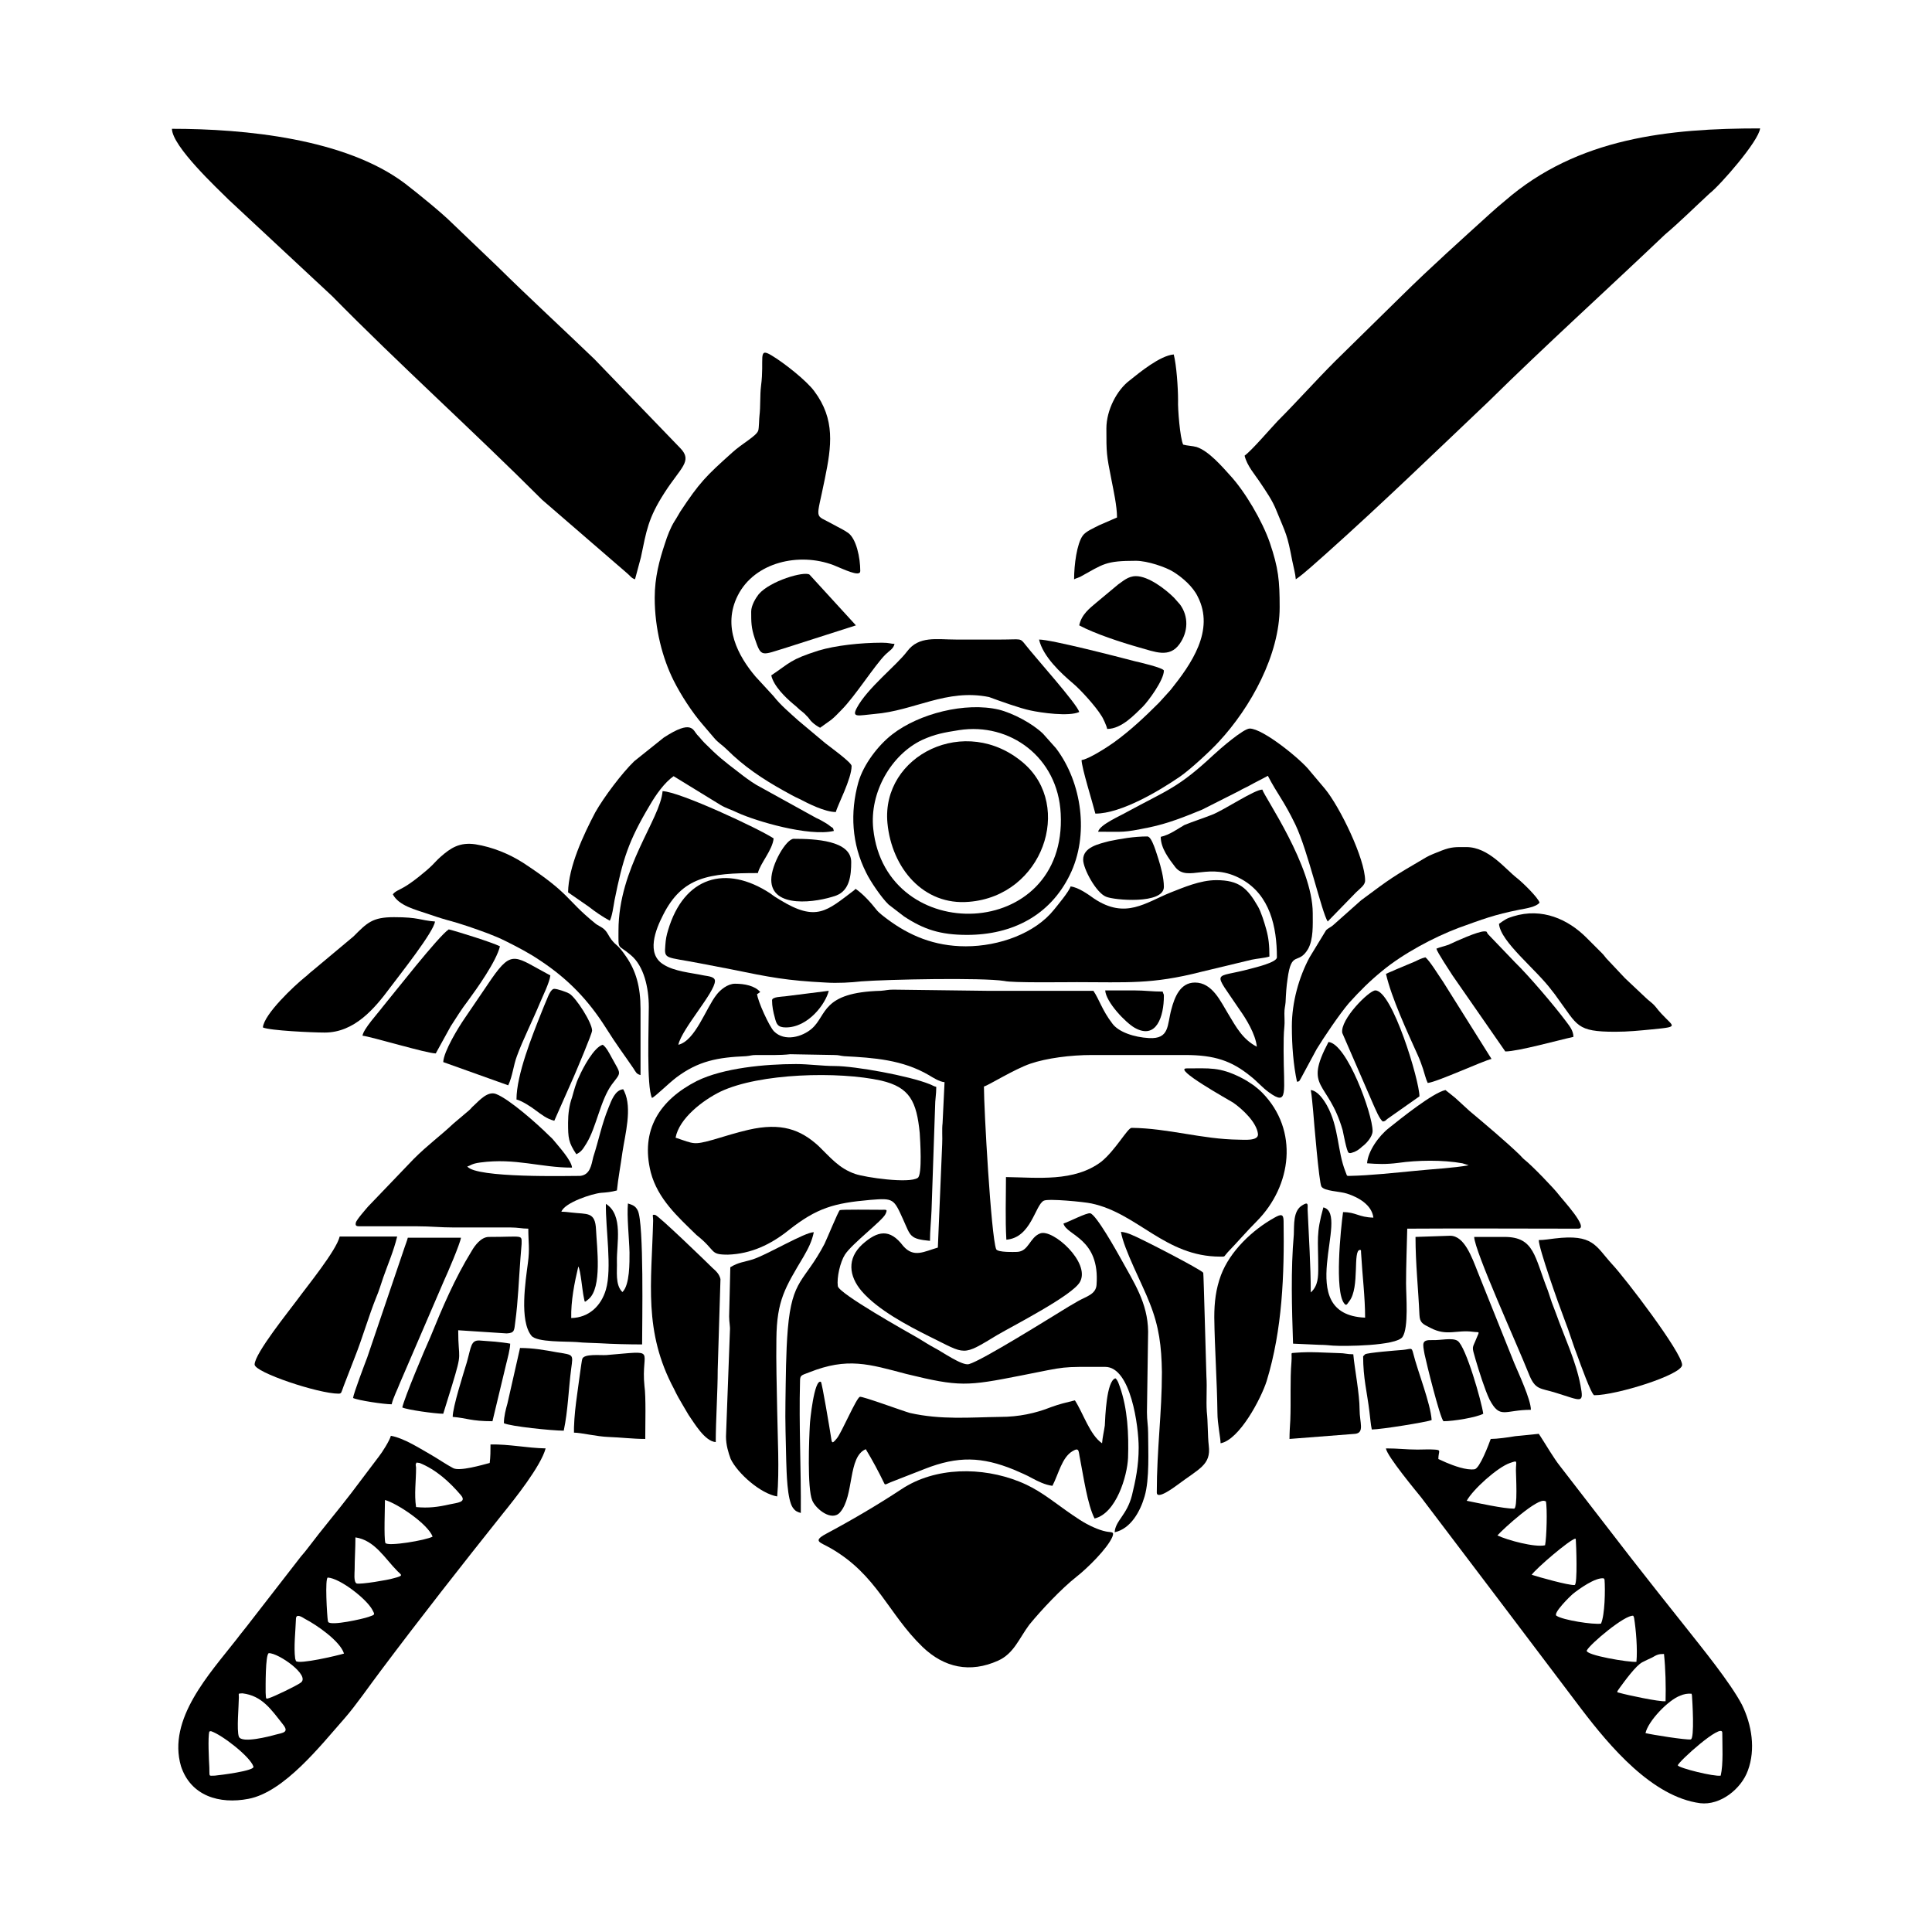
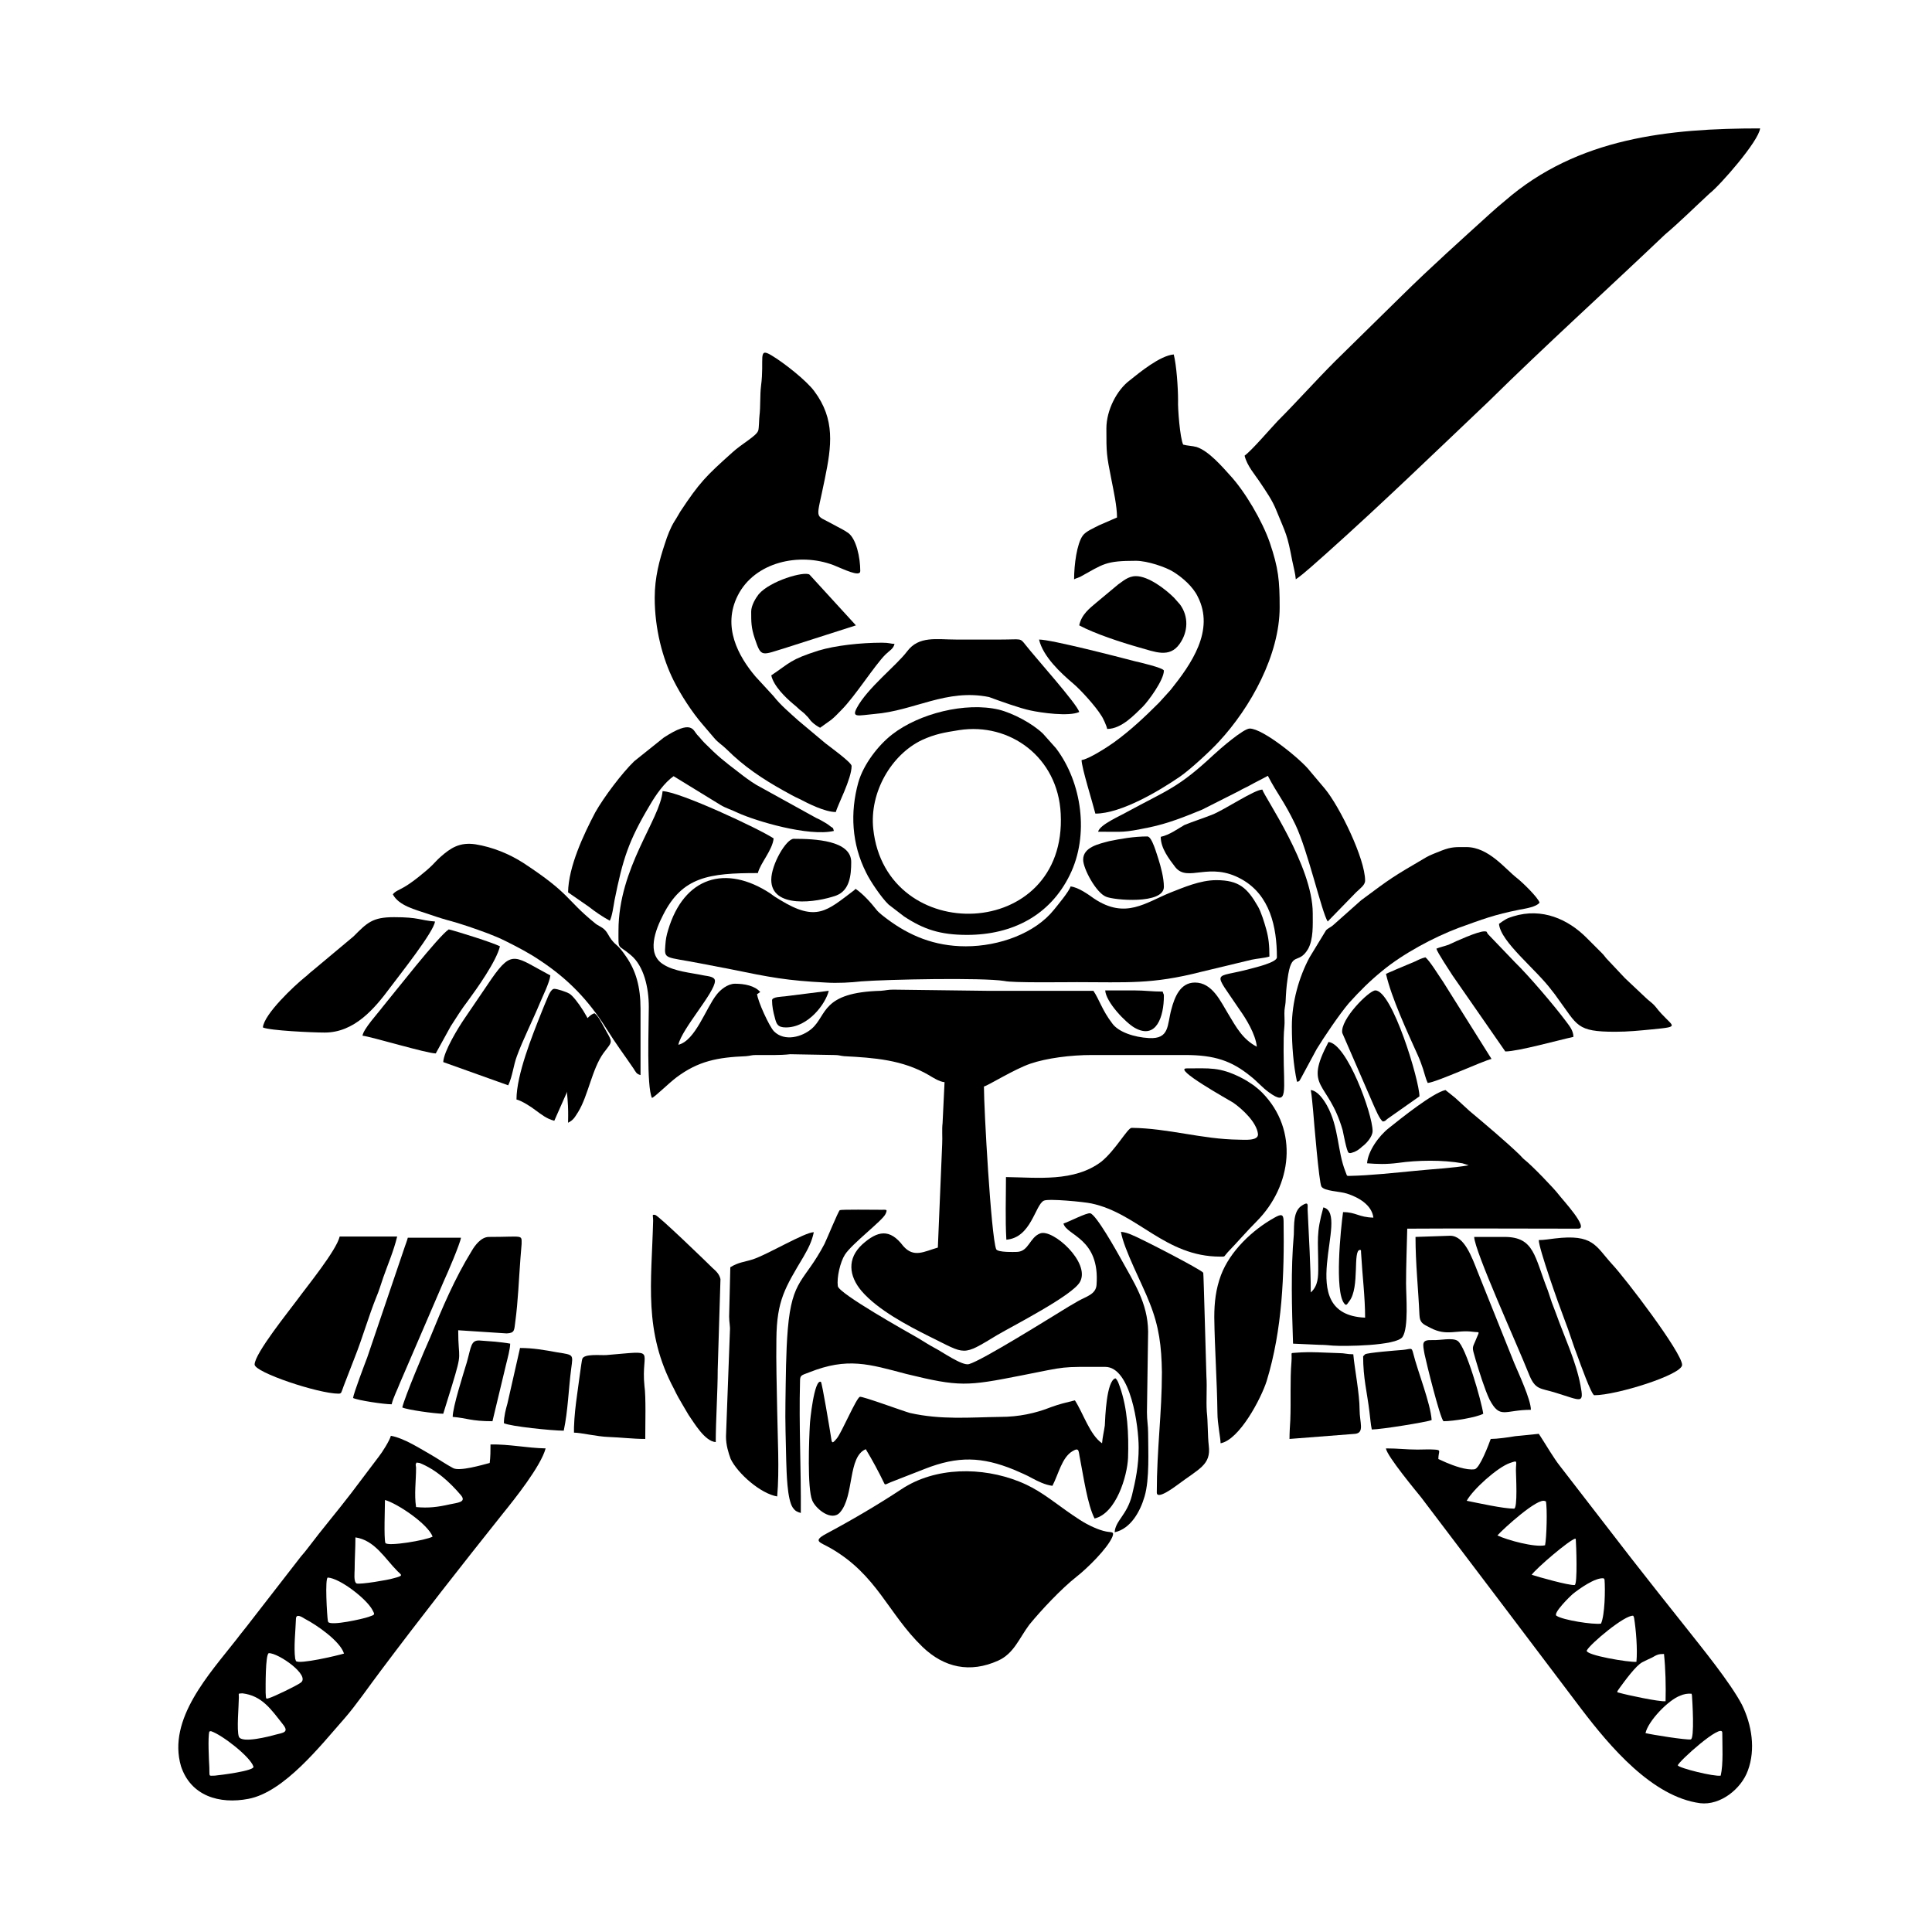
<svg xmlns="http://www.w3.org/2000/svg" width="1500" height="1500" viewBox="0 0 1500 1500">
  <svg x="133.478" y="100.0" width="1233.043" height="1300" viewBox="0 0 403.3 425.2">
    <path class="st0" d="M251.1,179.8c0,2.9,2.1,5.6,3.7,7.7c3.2,4,8.6-1.6,16.9,3.1c7.1,4,8.9,12,8.9,19.8c0,1.3-5.6,2.6-6.7,2.9  c-9.5,2.6-9.8-0.1-2.7,10.5c1.5,2.1,4,6.1,4.3,9.3c-3.6-1.9-5.2-4.9-7.3-8.4c-1.9-3.1-4-7.9-8.4-7.9c-3.8,0-5.2,3.8-6,6.8  c-1.1,4-0.4,7.6-5.7,7.3c-3.7-0.2-7.7-1.5-9.3-3.7c-2.6-3.4-3.3-6.1-4.8-8.3c-9,0-18.1,0-27.1,0l-23.7-0.3c-1.5,0-1.8,0.2-3.2,0.3  c-15.1,0.4-13.6,6.2-17.5,9.6c-2.4,2.1-6.9,3.4-9.6,0.7c-1.2-1.2-4.2-7.8-4.3-9.5c0,0,0.1-0.1,0.1,0l0.7-0.5c-1.4-1.6-4-2.1-6.4-2.1  c-1.9,0-3.8,1.6-4.7,2.8c-2.7,3.4-5.4,11.7-9.7,12.7c0.9-4.1,9.3-13.3,9.3-16.2c0-1.1-1.7-1.2-2.8-1.4c-3.3-0.7-7.5-1-10.3-2.8  c-4.4-2.7-2-8.8-0.1-12.5c4.9-9.8,11.7-10.7,24.1-10.7c0.6-2.5,3.7-5.8,4-8.8c-3.6-2.4-23.9-11.9-28.2-12  c-0.6,7.2-11.2,19.4-11.2,35.4c0,5.2-0.3,3.3,3.1,6.2c3.4,2.8,4.6,8.4,4.6,13.2c0,5-0.6,20.2,0.8,23.1c0.7-0.2,4.1-3.6,6.2-5.2  c5.6-4.2,10.5-5.1,17.7-5.4c1.2-0.1,1.3-0.3,2.6-0.3c2.8,0,6,0.1,8.6-0.2l11.1,0.2c1.4,0,1.5,0.2,2.6,0.3c7.6,0.4,14.8,0.9,21.5,4.8  c1,0.6,2.7,1.7,4,1.8l-0.5,10.4c-0.2,1.7,0,3.5-0.1,5.3c-0.4,8.8-0.7,17.5-1.1,26.3c-3.5,1-6.1,2.7-8.8-0.4  c-3.4-4.5-6.5-3.9-10.4-0.4c-3.9,3.6-3.4,8-0.2,11.8c4.1,4.8,11.7,8.8,17.3,11.6c9.4,4.6,8.1,5.1,17.2-0.4  c4.1-2.4,19.2-10.1,21-13.5c2.7-4.9-6.9-13.5-10.1-12.3c-2.7,1-2.9,4.6-5.9,4.7c-0.5,0-4.9,0.2-5.3-0.7c-1.3-3.5-3.1-35.6-3.1-41.3  c1-0.2,7.7-4.4,11.8-5.8c4.1-1.4,10.2-2.2,15.6-2.2h23.7c7.5,0,11.8,1.5,16.5,5.3c1.7,1.3,3,2.9,4.8,4.2c5,3.6,3.7-0.1,3.7-10.6  c0-2.3,0-4.2,0.2-6.2c0.1-1,0-2.2,0-3.2c0-1.5,0.2-1.7,0.3-2.9c0.1-2.2,0.2-3.9,0.5-5.9c1-7.5,2.7-3.4,5.2-7.6  c1.4-2.5,1.2-6.2,1.2-9.1c0-12-12.2-29.4-12.8-31.4c-2,0-9.7,5.2-12.8,6.4c-2.3,0.9-4.8,1.7-7,2.6  C255.5,177.7,253.4,179.3,251.1,179.8" />
    <path class="st0" d="M272.4,83c0.6,2.6,2.7,4.9,4,6.9c1.4,2.1,3.1,4.5,4.1,7.1c2.5,6.1,2.7,5.9,4,12.7c0.3,1.5,0.8,3.3,0.9,4.7  c2.1-1.4,5.6-4.7,7.8-6.6c14.2-12.7,27.4-25.5,41.2-38.6c14.4-14.2,30-28.3,44.7-42.3c3.9-3.3,7.6-7,11.4-10.5  c2.6-2,12.5-13.3,12.8-16.5c-23,0-46.3,2.3-64.8,18.4c-1.2,1-2.4,2-3.6,3.1c-7.7,7-15.2,13.7-22.6,21l-16.9,16.6  c-5,5-9.7,10.3-14.6,15.2C279,76.1,274.1,81.8,272.4,83" />
-     <path class="st0" d="M117.6,114.4l1.5-5.6c1.4-6.7,1.8-9.9,6-16.4c4.1-6.4,7.2-8,4-11.3l-21.8-22.6c-8.1-7.8-16.6-15.6-24.6-23.5  L71.2,24c-2.6-2.6-8.5-7.4-12-10.1C44.1,2.5,18.6,0,0,0c0.1,4.5,11.5,15.1,14.4,18l26.3,24.5c16.9,17.2,35.7,34.1,53.3,51.7  l21.4,18.5C116.3,113.4,116.6,114.1,117.6,114.4" />
    <path class="st0" d="M237.3,76.1c0,6.2,0,6.6,1.3,13.1c0.5,2.6,1.4,6.6,1.4,9.5l-4.6,2c-1.3,0.7-3.3,1.5-4.1,2.6  c-1.5,2.1-2.2,7.4-2.2,11.1c0.6-0.3,0.8-0.3,1.5-0.6c6-3.3,6.4-4.1,14.2-4.1c2.9,0,7.6,1.6,9.5,2.8c2.4,1.5,5,3.8,6.2,6.3  c4.4,8.6-1.7,17.2-6.9,23.7l-2.9,3.2c-3.7,3.7-7.3,7.1-11.6,10.2c-1.4,1-6.3,4.2-8.1,4.4c0,1.9,2.8,10.8,3.5,13.6  c6.6,0,16.4-5.9,21.5-9.4c2.6-1.8,7.7-6.5,9.8-8.8c8.2-8.8,15.5-22.2,15.5-34.2c0-6.8-0.3-9.9-2.5-16.4c-1.9-5.5-6.3-13-10.1-17.1  c-1.9-2.1-5.4-6.2-8.5-7.2c-1.1-0.3-2.3-0.3-3.4-0.6c-0.8-1.6-1.4-9.2-1.3-11.2c0-3.3-0.4-9-1.1-11.7c-3.5,0.3-8.7,4.6-11.2,6.6  C240,66.3,237.3,71.4,237.3,76.1" />
    <path class="st0" d="M94.9,335.1c-4.8-0.1-9.3-1.1-14-1c0,1.6,0,3.1-0.2,4.7c-1.9,0.5-7.7,2.2-9.3,1.3c-1.7-0.9-3.6-2.2-5.3-3.2  c-3-1.7-7.1-4.4-10.5-5c-0.3,1.2-2.2,4.2-3,5.2l-7.1,9.4c-3.6,4.7-7.2,8.9-10.9,13.8c-0.6,0.8-1.1,1.4-1.8,2.2L20,379  c-1.2,1.6-2.4,3-3.6,4.6c-6.8,8.7-17.6,20.2-14.1,32.2c2.5,7.6,9.8,9.7,17.1,8.3c9.1-1.7,18.4-13.6,24.4-20.4  c2.9-3.3,6.4-8.4,9.2-12.1c10.2-13.6,20.4-26.6,31-39.9C87,348,93.7,339.6,94.9,335.1 M62.9,338.8c4.2,1.7,7.6,4.8,10.5,8.2  c1.5,1.8-1,1.9-2.8,2.3c-3.1,0.7-5.4,1-8.6,0.7c-0.5-3.3,0-6.6,0-10l-0.1-0.8l0.2-0.5L62.9,338.8z M54.2,359.1  c-0.4-1.4-0.1-8.9-0.1-10.9c3.2,0.9,10.9,6.1,12.1,9.3C64.7,358.4,54.7,360.1,54.2,359.1z M46.9,369.4c-0.8-0.4-0.5-2.8-0.5-3.5  c0-2.7,0.2-5.4,0.2-8.2c4.9,0.7,7.5,5.4,10.7,8.6c1,1,1.7,1.1-1.1,1.8C55,368.5,47.9,369.7,46.9,369.4z M39.6,378.9  c-0.2-1.1-0.8-11,0-11c3.1,0.2,9.8,5.4,11.3,8.2c0.7,1.3,0.7,1.2-1,1.8c-1.4,0.5-9.4,2.3-10.2,1.3L39.6,378.9z M31.3,388.5  c-0.4-3,0.1-7.1,0.2-10.2c0.1-1.3,1.5-0.4,2.3,0.1c2.9,1.5,8.9,5.6,9.9,8.8c-1.6,0.5-11.4,2.8-12.2,1.9L31.3,388.5z M24.6,387.1  c2.4-0.1,10.7,5.7,8.1,7.5c-1.1,0.8-6.7,3.5-8,3.9c-0.9,0.3-0.8,0.3-0.9-1.4C23.8,395.9,23.7,387.4,24.6,387.1z M17.9,397.3  c5,0.6,7.3,4.1,10.3,7.9c1.6,2,0.1,2.1-1.9,2.6c-1.4,0.4-8.6,2.3-9.3,0.5c-0.6-1.6,0-8,0-10C17,397.2,16.7,397.4,17.9,397.3z   M9.9,406.9c2.8,0.9,10,6.5,10.8,9c0.4,1.1-8.7,2.2-9.8,2.3c-1.7,0-1.3,0.4-1.4-2.1c-0.1-1.8-0.4-7.6,0-9.1L9.9,406.9z" />
    <path class="st0" d="M334.9,332.7c-0.5,1.4-2.8,7.5-4.1,7.7c-2.1,0.3-5.3-0.9-7.2-1.7l-2-0.9c0-2,0.9-2.3-1-2.4  c-1.3-0.1-2.9,0-4.3,0c-2.9,0-4.9-0.3-8-0.3c0.1,1.8,8.1,11.4,8.9,12.4c13.6,17.9,27.2,35.9,40.8,53.9c7.1,9.3,17.9,22.2,30.1,23.8  c5.1,0.6,10.4-3.6,12.1-8.3c2-5.4,1-11.6-1.5-16.7c-3-5.7-10.2-14.5-14.3-19.7c-4.7-5.9-9.3-11.7-13.9-17.6c-6-7.8-12-15.5-18-23.3  c-1.6-2-3.5-5.3-5-7.6l-0.4-0.6l-6,0.6C339.4,332.3,336.5,332.7,334.9,332.7 M328.8,348.4c1.6-2.9,7.8-8.5,11-9.6  c2.1-0.7,1.5-0.6,1.5,1.9c0,1.1,0.5,9.8-0.5,9.7C338.1,350.4,331.8,349,328.8,348.4z M348.9,348.5c0.4,1.8,0.2,9.2-0.2,11.2  c-2.6,0.6-9.6-1.3-12.1-2.5c1.4-1.6,10.4-9.8,12.1-8.7L348.9,348.5z M356.5,358.2c0.1,1.2,0.5,11.5-0.3,11.6c-1.6,0.1-9-2-10.9-2.6  c1.1-1.6,9.6-8.9,11.1-9.2L356.5,358.2z M363.8,368.4c0.2,2.6,0.1,9-0.9,11.2c-2,0.3-9.7-0.9-11.3-2c-1-0.6,3.6-5.1,4.1-5.5  c1.6-1.3,5.8-4.3,7.9-4L363.8,368.4z M371.3,378.1c0.5,3.1,0.9,8,0.6,11.2c-1.7,0.2-13.2-1.7-12.6-2.9c0.9-1.7,9.7-9.1,11.8-8.8  L371.3,378.1z M375.9,388.2c1.2-0.7,1.6-0.9,3-0.9c0.4,3.8,0.5,8.2,0.4,12c-1.5,0.2-9.9-1.6-11.6-2.1c-0.9-0.2-0.9-0.1,0.1-1.5  c1.1-1.5,4-5.5,5.6-6.3C374.2,389,375,388.6,375.9,388.2z M386,397.8c0.1,1.3,0.7,11-0.3,11.2c-1.1,0.2-9.9-1.2-11.5-1.6  c0.7-3.1,5.8-8.4,8.8-9.5c0.9-0.4,1.9-0.6,2.9-0.5L386,397.8z M382.4,415.6c0.1-0.9,11.3-11,11.3-8.3c0,3.2,0.3,7.9-0.4,10.9  C391.6,418.5,382.8,416.3,382.4,415.6z" />
    <path class="st0" d="M122.6,119.1c0,7.9,2,15.4,4.8,21c1.8,3.6,4.7,8.1,7.4,11.2l2.9,3.4c1,1.2,2.1,1.8,3.2,2.9  c4.3,4.3,9.1,7.5,14.3,10.4c1.5,0.8,2.6,1.5,4.2,2.2c2.1,1.1,6.4,3.3,9.2,3.3c0.4-1.7,4-8.4,4-11.7c0-0.9-5.7-5-6.7-5.8l-6.8-5.7  c-2-1.8-4.7-4.1-6.3-6.2l-4.6-5c-4.4-5.2-8.5-12.7-4.5-20.6c4.3-8.5,15.6-11,24.3-7.7c2.3,0.9,6.8,3.2,6.8,1.5c0-3.4-1-8.2-3.1-9.7  c-1.3-0.9-2.5-1.4-3.9-2.2c-4.8-2.7-4.2-0.5-2-11.5c1.7-8.3,2.7-15.1-2.7-22.3c-2-2.7-7.7-7.2-10.9-9.1c-3.5-2.1-1.7,1-2.6,7.8  c-0.3,2.4-0.1,5.1-0.4,7.6c-0.1,0.7-0.1,3-0.3,3.7c-0.4,1.4-4.1,3.3-6.6,5.6c-6.7,6-8.3,7.6-13.2,15c-0.5,0.8-0.9,1.6-1.5,2.5  c-1,1.6-1.8,3.7-2.4,5.6C123.8,109.5,122.6,113.9,122.6,119.1" />
    <path class="st0" d="M229.8,216.7c12.7,0,19,0.6,31.5-2.6l12.9-3.1c1.4-0.3,3.2-0.4,4.5-0.8c0-2.9-0.2-4.7-0.8-6.9  c-0.5-1.8-1.3-4.4-2.1-5.8c-2.7-4.7-4.8-6.7-10.6-6.7c-4.1,0-8.4,1.9-11.5,3.1c-6.5,2.6-11.5,6.9-19.5,1.6c-1.4-1-4-2.9-6-3.1  c-0.3,1.2-3.4,4.9-4.2,5.9c-4.8,6-13.9,9.3-22.4,9.3c-8.1,0-14.4-2.8-19.8-6.8c-0.8-0.6-2.3-1.7-2.9-2.5c-1.4-1.8-3.5-4.1-5.3-5.3  c-0.3,0.3,0.2-0.1-0.4,0.4c-6.9,5.2-9.5,8.1-18.8,2.4c-1-0.6-1.5-0.9-2.4-1.6c-11.4-7.5-22-4.2-26,9.3c-0.4,1.3-0.6,2.3-0.7,3.8  c-0.3,3.7-0.1,2.9,8.7,4.6c2.7,0.5,5.1,1,7.8,1.5c10.2,2.1,14.4,2.9,24.2,3.4c3,0.2,6.5,0,9.1-0.3c6.6-0.5,30.6-1,36.3-0.1  C213.3,216.9,226.7,216.7,229.8,216.7" />
    <path class="st0" d="M229.7,367.7c2.7-2.1,7.8-7.1,9.1-10.1c0.6-1.5-0.2-1.1-1.6-1.4c-1-0.2-2.1-0.6-3-1c-2.6-1.1-4.8-2.7-7.1-4.3  c-4.1-2.9-7.2-5.5-12-7.4c-9.3-3.7-21.2-3.8-29.9,2c-5.9,3.9-12.9,8-19.1,11.3c-3.5,1.9-1.5,2.1,1.1,3.6  c11.9,6.8,14.6,16.6,23.4,25.1c5.5,5.3,12.1,6.7,19.2,3.5c4-1.8,5.3-5.6,7.9-9.1C220.8,376.1,225.9,370.7,229.7,367.7" />
    <path class="st0" d="M284.7,308.5c2.3,0.1,4.4,0.2,6.7,0.3c1.2,0,2.3,0.1,3.4,0.2c2.8,0.2,16.1,0.1,17.7-2.2  c1.6-2.4,0.9-10.4,0.9-13.6c0-4.6,0.2-9.3,0.3-13.9c14.4-0.1,28.9,0,43.4,0c2.9,0-4-7.4-4.9-8.6c-1.1-1.5-7-7.6-8.7-8.9  c-0.5-0.4-0.7-0.7-1.2-1.2c-3.4-3.3-9.1-8.1-12.8-11.2l-3.6-3.3c-0.9-0.7-1.7-1.4-2.5-2c-3.2,0.7-11.3,7.2-14.3,9.6  c-2.7,2.1-5.4,6-5.6,9c2.6,0.2,4.8,0.3,7.9-0.1c4.9-0.7,11.3-0.8,16.3,0.1l1.6,0.5c-3.7,0.7-9.6,1-13.4,1.4  c-5.3,0.5-11.6,1.2-16.8,1.3c-0.9,0-0.6,0.1-1.1-1.1c-2.1-5.3-1.6-11.2-4.7-16.8c-0.8-1.4-2.3-3.7-4.1-3.9c0.3,1.5,0.4,3.6,0.6,5.3  c0.2,2.5,1.5,18.2,2.1,19.2c0.7,1.2,4.7,1.2,6.5,1.8c2.8,0.9,6.3,2.8,6.7,6.1c-3.8-0.1-4.4-1.4-7.7-1.4c-0.6,4.3-2.2,20.1,0.3,23.2  c0.5,0.6,0.6,0.4,1.3-0.6c2.7-3.5,0.8-13,2.7-13c0.4,0,0.2,0.3,0.3,1.1c0.3,5.3,1,10.9,1,16.1c-18.8-0.8-3.5-26.3-10.6-28  c-1.9,6.8-1.3,8.2-1.3,15.2c0,2.4,0,4.7-1.9,6.4c0-6.9-0.5-14.1-0.8-21.1c0-1.1,0.3-2.1-1.4-1c-2.3,1.4-2,4.9-2.1,7.4  C284.1,289.8,284.4,299.4,284.7,308.5" />
-     <path class="st0" d="M103.7,265.9c-2.9,0-26.5,0.6-28.7-2.4c0.9-0.2,1-0.7,3.3-1c9-1.2,15.2,1.3,23.3,1.3c-0.1-1.8-3.4-5.4-4.7-7  c-0.4-0.5-0.8-0.8-1.2-1.2c-2.8-2.8-10-9.2-13.4-10.5c-2.1-0.8-4.2,1.6-5.7,3c-0.5,0.4-0.7,0.8-1.2,1.2l-3.9,3.3  c-3.4,3.2-6.5,5.4-10.1,9l-11.6,12.1c-0.5,0.6-3,3.4-3.1,4.1c-0.2,0.9,0.3,0.9,1.2,0.9l14.4,0c3.4,0,5.9,0.3,9.3,0.3l14.4,0  c1.9,0,2.8,0.3,4.5,0.3c0,3.6,0.4,5-0.1,8.7c-0.6,4.6-2.2,14.7,0.9,18.5c1.4,1.7,8.8,1.4,11.5,1.6c1.8,0.2,4,0.2,5.8,0.3  c3.3,0.2,7.5,0.3,10.8,0.3c0-5.2,0.5-30.8-1.1-34c-0.6-1.2-1.3-1.4-2.5-1.8c-0.3,3.3,0.3,8.7,0.4,12.4c0,2.5,0.1,8.3-1.8,10.1  c-1.9-1.8-1.3-5.4-1.4-7.8c-0.1-4.4,1.7-11.8-2.8-14.6c-0.1,6.3,1.6,16.4,0,21.8c-1.2,4.1-4.3,7.1-8.8,7.2  c-0.1-4.3,0.8-8.9,1.8-13.1c0.6,1,1,6.1,1.4,7.9c0.3,1.2,0,1.4,1.2,0.4c3.5-2.9,2.1-13.2,1.9-17.6c-0.2-4.7-2.2-3.9-6.3-4.4  c-0.9-0.1-1.6-0.2-2.5-0.2c0.8-2.3,7.8-4.6,10.1-4.8c1.4-0.1,2.5-0.2,4-0.6c0.3-3,1-6.7,1.4-9.7c0.7-4.6,2.5-11.1,0.5-15.4l-0.3-0.6  c-2.1,0.2-3,2.9-3.7,4.6c-1.8,4.4-2.5,8.3-3.9,12.6C106.5,263.2,106.2,265.6,103.7,265.9" />
    <path class="st0" d="M186.5,316.2c13.5,3.3,15.4,3.1,29.1,0.4c12.2-2.4,9.5-2.2,21.4-2.2c6.5,0,8.5,15.1,8.5,20.5  c0,4.6-0.8,8.4-1.7,12.1c-1.3,5.1-4.2,6.4-4.4,9.4c4.1-0.9,6.5-5.3,7.6-9.1c1.3-4.4,0.9-11.6,0.9-16.1c0-2-0.3-3.1-0.3-5.3l0.3-20.5  c-0.1-7.3-3.6-12.4-7-18.6c-1-1.8-6.2-11.1-7.7-11.4c-0.9-0.2-5.5,2.2-6.8,2.6c0.8,3.1,9.3,3.7,8.4,15.6c-0.2,2.4-2.6,2.9-4.7,4.1  l-2.4,1.4c-4.6,2.8-22,13.7-25.3,14.6c-1.7,0.5-6.9-3.2-8.7-4.1c-1.5-0.8-2.7-1.6-4.2-2.5c-2.8-1.6-20.1-11.3-20.4-13.2  c-0.3-2.2,0.6-6.1,1.8-8c1.8-2.8,9.5-8.6,10.3-10.3c0.7-1.5,0.1-1-1.9-1.1c-1,0-9.3-0.1-9.7,0.1c-0.4,0.3-3.3,7.4-3.9,8.6  c-5.1,9.7-8.2,8.7-9.3,21.6c-0.5,6-0.5,12.5-0.6,18.5c-0.1,4.7,0.1,10.3,0.2,15c0.1,2.8,0.2,9.8,1.7,11.9c0.6,0.8,1,1,2,1.3  c0.1-11-0.5-22.3-0.2-33.3c0-1.7,0.2-1.6,2.3-2.4C171.6,311.9,177,313.7,186.5,316.2" />
-     <path class="st0" d="M133.2,280.9c5.2,4.1,3.2,5,8,5c5.9-0.2,10.9-2.6,15.4-6.2c7.2-5.7,11.6-6.9,20.7-7.7c6-0.5,6-0.3,8.4,5  c1.9,4.2,1.6,4.9,6.8,5.4c0-2.5,0.3-5.2,0.4-7.8c0.3-8.8,0.6-17.5,0.9-26.3c0-1.8,0.3-3,0.3-5c-0.8-0.2-0.9-0.4-1.7-0.7  c-5.2-2.1-18.9-4.6-24.1-4.6c-3.1,0-6.6-0.5-9.8-0.5c-7.9,0-18.5,1-25.2,4.3c-9.4,4.8-14.4,12.4-11.7,23.2  C123.4,271.8,128.5,276.3,133.2,280.9 M139.3,244.5c9.9-4.7,30-5.2,40.8-2.8c7.3,1.7,9,5.3,9.8,13.3c0.1,1.7,0.7,10.6-0.5,11.4  c-2.2,1.5-13.3-0.1-15.9-1c-4.1-1.4-6.3-4.2-9.3-7.1c-4.6-4.2-9.5-6-17.8-4.1c-3,0.7-5.9,1.6-8.9,2.5c-5.1,1.4-4.8,1.1-9.6-0.5  C128.8,251.3,134.8,246.7,139.3,244.5z" />
    <path class="st0" d="M243.7,253.7c-1,0-4.1,5.7-7.7,8.6c-6.9,5.2-16.2,4-24.2,3.9c0,5.2-0.2,10.7,0.1,15.9c6.3-0.5,7.3-8.8,9.5-9.9  c1.1-0.6,10.3,0.3,12.1,0.7c11.8,2.5,18.7,13.5,32.7,13.5c1.4,0,0.8,0.1,1.9-1.1c2.5-2.6,4.9-5.4,7.4-7.9c8.9-9,10.7-23.1,1.4-32.6  c-0.8-0.8-1.3-1.2-2.2-1.9c-1.2-0.8-1.9-1.3-3.3-2c-5.4-2.7-7.9-2.3-13.7-2.3c-3.7,0,10.5,7.9,11.8,8.7c2.3,1.6,6,5,6.3,8  c0.1,1.8-3.6,1.4-4.9,1.4C261.6,256.6,253,253.8,243.7,253.7" />
    <path class="st0" d="M236.2,333.8c-3.1-2.1-4.8-7.7-6.9-10.9c-2.4,0.6-3.8,0.9-6,1.7c-4,1.6-8.3,2.5-12.9,2.5c-7.7,0.1-15,0.8-23-1  c-1.8-0.5-12.1-4.3-12.7-4.1c-0.9,0.3-4.6,9-5.8,10.5c-1.5,1.9-1.3,0.9-1.6-0.7c-0.2-1.3-2.2-13.4-2.5-13.6  c-1.7-0.8-2.8,10.1-2.8,10.9c-0.2,3.5-0.7,16.1,0.6,19.2c0.9,2.2,5,5.5,7.1,3c3.6-4.2,1.9-14.1,6.5-16c1.8,3,3.2,5.6,4.7,8.7  c0.2,0.5,0.6,0.1,1.6-0.3c2.9-1.1,5.8-2.3,8.7-3.4c8.4-3.3,14.5-3.1,22.6,0.2c1.6,0.7,3.3,1.4,4.7,2.2c1.3,0.7,3.3,1.7,5.1,1.9  c1.6-3.1,2.4-7.2,5.1-8.8c1.8-1.1,1.5,0.1,1.9,1.9c0.9,4.6,1.9,11.7,3.7,15.2c5.5-1.3,8.3-10.8,8.5-15.4c0.2-6-0.1-12.5-2.1-18.1  c-0.3-0.8-0.5-1.6-1.1-2.1c-2.3,0.6-2.6,10-2.7,12C236.7,330.7,236.3,332.4,236.2,333.8" />
-     <path class="st0" d="M181.7,176.3c1.1,11.5,9.2,21,20.7,20c18.8-1.5,26.5-24.3,13.9-35.2C201.6,148.4,180.1,159.1,181.7,176.3" />
    <path class="st0" d="M284.4,227.9c0,5,0.4,9.9,1.3,14.1c0.8-0.2,0.4,0,0.9-0.7l4.1-7.6c1.7-2.8,5.8-8.9,8.2-11.7  c2.8-3.1,5.3-5.6,8.5-8.2c5.2-4.3,13-8.5,19.4-10.9c6.1-2.2,8.9-3.3,15.4-4.6c1.6-0.3,4.3-0.7,5.1-1.8c-0.4-1.3-4.3-5.1-5.7-6.2  c-3-2.3-7.2-7.9-12.9-7.9c-2.7,0-3.7-0.1-6.3,0.9c-1.2,0.5-2.9,1.1-3.9,1.7c-8.7,5.1-8.7,5.1-16.5,10.9l-7.2,6.4  c-0.6,0.5-1.2,0.7-1.7,1.2l-4.2,6.9C286.2,215.4,284.4,221.8,284.4,227.9" />
    <path class="st0" d="M56.1,194.4c1.5,2.9,5.8,3.9,8.7,4.9c1.8,0.6,3.2,1.1,5,1.6c1.9,0.5,3.5,1,5.3,1.6c3.5,1.2,6.7,2.3,9.7,3.8  c3,1.5,5.9,3,8.7,4.9c7.1,4.7,12.2,10,16.7,17.1c2.9,4.6,4.2,6.2,7,10.3c0.6,0.9,0.7,1.4,1.8,1.7c0-5.6,0-11.2,0-16.8  c0-5.7-1.2-9.7-3.6-13.2c-2.3-3.4-2.4-2.6-3.8-4.4c-0.7-0.9-0.9-1.7-1.7-2.5c-0.8-0.8-1.7-1-2.5-1.7c-7.5-6.1-6-7.3-18.2-15.3  c-3.6-2.3-7.8-4-12.1-4.7c-4-0.6-6.3,0.9-8.9,3.2c-0.8,0.7-1.4,1.4-2.1,2.1c-1.5,1.5-5.2,4.5-7.2,5.6  C57.7,193.3,56.7,193.6,56.1,194.4" />
    <path class="st0" d="M182.9,153.8c-3.5,2.7-7.3,7.6-8.6,12.2c-2.1,7.6-1.7,15.6,2,22.9c1,2.1,3.9,6.4,5.7,8.1l3.9,3  c5,3.3,9.2,4.7,16,4.7c11.6,0,21.1-5,26.1-15.2c5-10.1,3.1-23.5-3.5-32.2l-3.3-3.7c-2.7-2.6-7.6-5.2-11.2-6.1  C201.5,145.5,189.7,148.5,182.9,153.8 M199.9,152.7c12.9-2,25.1,6.9,25.8,21.2c1.7,32.5-44.4,33.9-47.6,3.9  c-1-9.3,4.6-18.9,12.4-22.6C193.8,153.7,196.1,153.3,199.9,152.7z" />
    <path class="st0" d="M235.2,178.5c6.8,0,6.1,0.3,13-1.1c4.8-1,9-2.7,13.4-4.5l9.5-4.8c0.8-0.5,1.6-0.8,2.5-1.3  c1.6-0.9,3.1-1.6,4.7-2.5c2.5,4.8,4,6.2,7,12.4c3.2,6.7,6.7,22.3,8.2,24.6l7.2-7.4c1-1,2.3-1.8,2.3-3c0-5.5-6.4-18.7-10.2-23.3  l-3.8-4.5c-2.1-2.8-11.9-10.8-15.3-10.8c-1.6,0-7.6,5.2-9.2,6.7c-9,8.4-11.7,8.9-22,14.5C240.8,174.5,235.6,176.7,235.2,178.5" />
    <path class="st0" d="M100.6,193.9l5.2,3.6c1.8,1.4,3.4,2.5,5.4,3.6c0.6-1.2,0.9-3.5,1.2-5.2c2.1-10.4,3.5-15,9-24.2  c1.5-2.6,3.7-5.7,6-7.3l11.9,7.3c1.3,0.8,3,1.3,4.4,2c4.6,2.1,18,6.1,24.4,4.6c-0.3-1-0.1-0.6-0.8-1.1c-0.2-0.2-0.8-0.6-1.1-0.8  c-0.8-0.5-1.7-1-2.6-1.4l-15.2-8.4c-1.5-0.9-3.1-2.1-4.5-3.2c-3.8-2.9-5.2-4-8.6-7.4c-0.8-0.8-1.1-1.3-1.9-2.1  c-1.1-1.2-1.3-4-8.5,0.7l-7.5,6c-3.1,3-7.7,9.1-9.9,13C104.5,179.3,100.7,187.4,100.6,193.9" />
    <path class="st0" d="M347.1,282.2c0,2.1,5,16.2,6.5,20.1c1.3,3.3,2.2,6.5,3.5,9.8c0.4,1.1,3.4,9.5,4.1,9.5c5.6,0,22.3-5.2,22.3-7.7  c0-3.1-14.5-22.1-17.8-25.6c-4.2-4.6-4.7-7.7-14.6-6.5C350.1,281.9,348.5,282.2,347.1,282.2" />
    <path class="st0" d="M141.8,289.1l-0.3,12.5c0,1.5,0.3,2.5,0.2,3.6c-0.3,9-0.7,18-1,26.9c0,2.1,0.6,4.1,1.2,5.7  c1.8,3.7,7.6,8.8,11.8,9.5c0.6-6.6,0.1-15.2,0-21.9c-0.1-6-0.3-12.1-0.2-18.1c0.1-9.8,2.2-13,6.9-20.9c1.2-2.1,2.1-3.8,2.6-6.2  c-2.3,0-11.8,5.7-15.5,6.9C145.3,287.8,143.9,287.8,141.8,289.1" />
    <path class="st0" d="M251.4,315.7c0,10.5-1.3,19.6-1.3,30.6c0,2,4.5-1.4,5.2-1.9c5.6-4.2,8.6-5.1,8-10c-0.3-2.5-0.2-6.1-0.5-8.6  c-0.2-3,0.1-5.9-0.1-9c-0.1-2.6-0.7-26-0.8-26.3c-0.5-0.8-16.2-8.9-18.1-9.6c-0.9-0.4-1.8-0.7-2.8-0.8c0.7,4.4,5.5,13.4,7.3,18.1  C250.7,304.2,251.3,309.2,251.4,315.7" />
    <path class="st0" d="M21,313.8c0,2,16.2,7.4,21.3,7.4c0.8,0,0.7-0.3,1.3-1.9l2.9-7.5c1.8-4.5,3.5-10.4,5.4-15.1  c0.7-1.6,1.2-3.4,1.8-5.1c1.2-3.4,2.6-6.6,3.5-10.3H42.6c-0.8,3.5-8.4,12.8-10.8,16.1C29.9,300,21,311,21,313.8" />
    <path class="st0" d="M265.5,326.1c0,2.7,0.8,6.4,0.8,7.7c4.8-0.9,10.3-11.4,11.7-15.8c4-13.1,4.5-27,4.3-40.6c0-1.9-0.7-1.8-2.3-0.9  c-5.6,3.1-11.3,8.5-13.6,14.6c-1.3,3.5-1.7,6.9-1.7,10.7C264.8,309.8,265.4,317.9,265.5,326.1" />
    <path class="st0" d="M207.5,144.3c2.7,1,8,2.9,10.5,3.4c2.7,0.6,9.8,1.6,12.4,0.4c-0.5-2-11.1-13.8-13.6-17c-1.5-1.9-1-1.4-6.3-1.4  l-11.4,0c-4.9,0-9.4-1-12.4,3c-2.7,3.6-10.1,9.3-12.8,14.4c-1.3,2.5,0.3,1.9,4.5,1.5C188.5,147.8,196.7,142.1,207.5,144.3" />
    <path class="st0" d="M129.9,324.4c0.5,0.8,0.8,1.4,1.3,2.2c1.4,2,4.1,6.7,6.9,6.9c0-5.4,0.5-12.9,0.5-18.4l0.7-23  c-0.3-1.3-1.2-2.1-2-2.8c-1.4-1.4-13.8-13.4-14.6-13.5c-0.9-0.1-0.5,0-0.5,1.5c-0.4,15.8-2.5,28.1,5.3,42.7  C128.2,321.5,129,322.9,129.9,324.4" />
    <path class="st0" d="M23.1,228.2c1.7,0.8,12.5,1.3,15.7,1.3c7.5,0,12.6-6,16.6-11.4c2.4-3.2,11.2-14.3,11.4-16.8  c-3.9-0.3-4-1.1-10.4-1.1c-5.5,0-6.8,1.4-10.3,4.9l-10.4,8.7c-0.8,0.6-1.2,1.1-2,1.7C31.1,217.6,23.4,224.8,23.1,228.2" />
    <path class="st0" d="M337,201.9c0.4,4.6,9.4,11.5,13.4,16.9c0.6,0.7,1,1.3,1.5,2c5.1,6.9,4.7,8.5,14.6,8.5c3.3,0,6.2-0.3,9.3-0.6  c8.1-0.8,5-0.5,1-5.7c-1-1.2-1.6-1.4-2.6-2.4c-1.8-1.7-3.4-3.2-5.2-4.9l-4.8-5.1c-0.5-0.6-0.5-0.7-1.1-1.3l-3.9-3.9  c-4.6-4.6-11.2-7.7-18.6-5.4C338.9,200.5,338.4,200.9,337,201.9" />
    <path class="st0" d="M58.5,324.7c1.2,0.6,8.4,1.6,10.4,1.6l2.2-7.1c2.8-9.2,1.6-6.2,1.6-14.1l12.3,0.8c2.1-0.1,1.9-0.8,2.2-3  c0.7-5.1,0.9-10.8,1.3-16c0.1-1.2,0.2-2.5,0.3-3.7c0-2.5,0.5-1.8-8.3-1.8c-2,0-3.6,2.2-4.4,3.6c-4.3,7-7.4,14.3-10.5,21.9  C64.1,310.2,59.1,322.1,58.5,324.7" />
    <path class="st0" d="M334.6,322.7c2.7,5.1,3.8,2.6,10.5,2.6c0-2.6-3.2-9.4-4.2-11.8c-3.1-7.7-6.2-15.5-9.3-23.2  c-1.5-3.8-3.4-9.2-7-9.2c-2.9,0.1-5.9,0.2-8.8,0.3c0,6.8,0.7,13.1,1,19.8c0.1,2,0.8,2.3,2.8,3.3c4.2,2.2,6.6,0.4,10.9,1  c1.6,0.2,1.6-0.3,0.8,1.6c-1.1,2.8-1.3,1.8-0.2,5.6C331.9,315.4,333.4,320.2,334.6,322.7" />
    <path class="st0" d="M48.4,230.3c2.1,0.2,16.3,4.5,18.6,4.5l3.8-6.9c1.5-2.3,2.7-4.3,4.4-6.5c2.2-3,7.2-10,8.1-13.8  c-2-1-10.6-3.7-13-4.3c-2.6,1.7-13.9,16.2-16.8,19.7C52.4,224.5,48.6,228.6,48.4,230.3" />
    <path class="st0" d="M338.4,281.4h-7.7c0.1,3.6,10.9,27.3,13.8,34.6c1.7,4.4,2.9,3.7,7,5c6.5,2,7.1,2.9,6.2-1.9  c-1.2-6.3-4.1-12.3-6.2-18.2c-0.4-1-0.7-1.8-1.1-2.9c-0.4-1.1-0.6-1.9-1-3C346,286.4,346,281.4,338.4,281.4" />
    <path class="st0" d="M321.1,208.2c0.2,0.9,3.4,5.7,4.1,6.8l13.4,19.3c3.2,0,13.6-2.9,17.3-3.7c0-1.7-1.2-3-2-4.1  c-3-4-9.4-11.5-12.8-14.8l-6.9-7.2c-0.4-0.5-0.1-0.7-0.9-0.7c-1.7,0-7.2,2.5-9.1,3.4C323.1,207.6,322,207.8,321.1,208.2" />
    <path class="st0" d="M46,322.3c1.2,0.6,7.8,1.6,9.8,1.6c0.4-1.7,1.5-3.8,2.1-5.4l11.2-26c0.8-1.7,4.1-9.4,4.3-10.9H59.9  c-0.2,0.8-0.5,1.5-0.8,2.4l-9.5,28C49.1,313.3,46.1,321.2,46,322.3" />
    <path class="st0" d="M68.9,237l16.5,5.9c1.1-2.3,1.3-5,2.2-7.4c1.4-3.9,4.2-9.5,5.8-13.4c0.7-1.7,2.5-5.3,2.7-7.1  c-8.9-4.7-9.6-6.8-14.9,0.8l-6.8,10C72.8,228.1,69,234.3,68.9,237" />
    <path class="st0" d="M308.3,214.6c1.4,6.1,5.4,14.7,8.1,20.7c0.5,1.1,0.9,2.2,1.3,3.4c0.4,1.2,0.7,2.6,1.2,3.6  c2.3-0.2,14-5.6,16.2-6.1l-12.3-19.6c-1-1.4-3.4-5.4-4.5-6.2c-1.1,0.3-1.5,0.5-2.5,1l-5,2.1C310,213.9,309.1,214.2,308.3,214.6" />
    <path class="st0" d="M87.5,246.5c1.3,0.3,3.8,1.9,4.8,2.7c1.4,1,2.8,2.2,4.8,2.7l5-11.3c0.6-1.4,4.6-10.8,4.6-11.6  c0-2-4.1-8.4-5.8-9.4c-0.7-0.4-3-1.2-3.8-1.2c-0.9,0-1.6,2-1.9,2.7c-0.5,1.1-0.9,2.2-1.4,3.4C91.5,230.3,87.5,240.2,87.5,246.5" />
    <path class="st0" d="M307.5,252.1c0.9-0.2,0.5-0.2,1.2-0.7l8.1-5.7c0-4-6.9-26.9-11.2-26.9c-1.6,0-9,7.4-8.4,10.8l7.9,18.2  C305.7,249.1,306.6,251.4,307.5,252.1" />
    <path class="st0" d="M283.8,332.7l16.7-1.3c2.4-0.3,1.1-2.9,1.1-6.1c0-4.1-1.3-10.6-1.6-14.1c-1.7,0-2.1-0.3-3.7-0.3  c-3.6-0.1-7.2-0.4-10.8-0.1c-1.7,0.2-1-0.4-1.2,2.3c-0.4,4.7-0.1,10.1-0.3,14.9C283.9,329.6,283.8,331.1,283.8,332.7" />
    <path class="st0" d="M102.1,329.8v1.3c1.8,0,5.8,1,8.8,1.1c3,0.1,6.2,0.5,9.3,0.5c0-3.5,0.2-10.8-0.2-13.4c-1-9.6,3.8-9-9.7-7.9  c-1.5,0.1-5.7-0.4-6.1,1c-0.2,0.6-1.1,7.7-1.3,9C102.5,324.3,102.2,326.8,102.1,329.8" />
    <path class="st0" d="M152.2,138.8c0.6,2.7,3.6,5.6,5.5,7.2c0.7,0.6,1,0.8,1.7,1.5c0.7,0.6,1.1,0.8,1.7,1.5c0.7,0.6,0.9,1.2,1.5,1.7  c0.5,0.5,1.4,1.1,2,1.4l2.8-2c1-0.8,1.7-1.6,2.6-2.5c3.5-3.5,8.4-11.3,11.2-14.1c1-1,2-1.4,2.3-2.7c-1,0-1.2-0.3-3.2-0.3  c-5.4,0-11.8,0.7-16.1,2C157,134.8,157.1,135.5,152.2,138.8" />
    <path class="st0" d="M230.4,126.1c3.9,2.1,10.6,4.3,15.2,5.6c4,1.1,7.7,2.8,10.3-0.9c2.2-3.1,2.3-7,0.1-10l-1.5-1.7  c-2.2-2.2-6.5-5.5-9.7-5.5c-2,0-3.3,1.3-4.5,2.1l-5.4,4.5C233,121.8,231,123.3,230.4,126.1" />
    <path class="st0" d="M237.5,152.4c3.7,0,7-3.7,9-5.6c1.4-1.4,5.4-6.8,5.4-9.2c0-0.7-6.5-2.2-7.4-2.4c-4.2-1.1-21.2-5.5-24.3-5.5  c1,4.3,5.5,8.5,8.7,11.2c1.9,1.6,5.7,5.8,7.1,8.1C236.4,149.5,237.4,151.7,237.5,152.4" />
    <path class="st0" d="M147.1,122.6c0,2.7,0,4.1,0.9,6.8c1.7,5,1.6,4.3,8.2,2.3l17.5-5.6l-11.8-12.9c-1.4-0.9-10,1.6-12.9,5  C148.3,119.1,147.1,121,147.1,122.6" />
    <path class="st0" d="M84.3,328.7c1.6,0.8,12.2,1.9,15.2,1.9c1.1-5.2,1.2-10.5,1.9-15.8c0.5-3.7,0.6-3.4-3.6-4.1  c-3.3-0.6-6.1-1.1-9.4-1.1l-3.2,14.1C84.8,325.1,84.3,327,84.3,328.7" />
    <path class="st0" d="M302.5,311.7c0,5.6,1,9.1,1.6,14.1c0.2,1.4,0.3,3.2,0.6,4.5c2.3,0,14.1-1.9,15.2-2.4c-0.3-4.3-3.5-12.2-4.7-17  c-0.4-1.6-0.5-1-2.7-0.8c-1.4,0.1-8.9,0.7-9.5,1.1L302.5,311.7z" />
    <path class="st0" d="M152.2,190.7c0,7.4,11.5,5.8,16.5,4c3.4-1.3,3.8-5.1,3.8-8.5c0-5.5-9.2-5.9-14.6-5.9  C156,180.3,152.2,186.8,152.2,190.7" />
    <path class="st0" d="M231.4,185.6c0,2.3,3.3,8.4,5.8,9.4c2,0.9,14.7,2,14.7-2.5c0-2.3-0.8-5.2-1.4-7.1c-0.4-1.1-1.6-5.7-2.8-5.7  c-3.4,0-6.8,0.6-9.7,1.2C235.4,181.6,231.4,182.4,231.4,185.6" />
    <path class="st0" d="M322.9,328.2c2.6,0,8.5-1,10.1-1.9c-0.4-3-4.4-17.1-6.5-18.5c-1.3-0.9-4.5-0.1-6.4-0.2c-2.8-0.1-2.5,0.8-2,3.6  C318.6,313.6,322,327.3,322.9,328.2" />
    <path class="st0" d="M304.9,254.5c0-4.3-6.5-22.2-11.2-22.6c-6.4,12.1-0.1,9.6,3.6,22.4c0.2,0.9,1,5.3,1.5,5.7  c0.4,0.3,1.1-0.1,1.5-0.2c0.7-0.3,1.4-0.8,1.9-1.3C303.2,257.8,304.9,256,304.9,254.5" />
    <path class="st0" d="M71.3,327.1c3.7,0.3,4.6,1.1,10.1,1.1l3.5-14.6c0.3-1.2,1-3.8,1-5.1c-1-0.2-2.8-0.4-3.8-0.5l-4-0.3  c-2.2-0.1-2.1,1.6-3.2,5.5C74,316.2,71.3,324.6,71.3,327.1" />
-     <path class="st0" d="M100.6,252.4c0,3.9,0.1,5,2.1,8c1.4-0.7,1.7-1.4,2.6-2.8c2.5-4.1,3.5-10.9,6.4-14.9c2.5-3.3,2.4-2.4,0-6.8  c-0.6-1.1-1.4-2.7-2.3-3.3c-2.2,0.6-5,5.8-6,8.1c-0.8,1.6-1.3,3.5-1.8,5.3C100.9,247.9,100.6,250.2,100.6,252.4" />
+     <path class="st0" d="M100.6,252.4c1.4-0.7,1.7-1.4,2.6-2.8c2.5-4.1,3.5-10.9,6.4-14.9c2.5-3.3,2.4-2.4,0-6.8  c-0.6-1.1-1.4-2.7-2.3-3.3c-2.2,0.6-5,5.8-6,8.1c-0.8,1.6-1.3,3.5-1.8,5.3C100.9,247.9,100.6,250.2,100.6,252.4" />
    <path class="st0" d="M251.9,220.2c0-0.6-0.1-0.3-0.3-1.1c-2.8,0-4.5-0.3-7.2-0.3c-2.5,0-5,0-7.4,0c0.2,3,5.2,8.2,7.5,9.5  C250,231.4,251.9,225.4,251.9,220.2" />
    <path class="st0" d="M152.4,221.3c0,1.5,0.3,3,0.7,4.4c0.4,1.6,0.7,2.5,2.8,2.5c5.7,0,10.1-6,10.9-9.3l-11.1,1.4  C155,220.4,152.4,220.4,152.4,221.3" />
  </svg>
</svg>